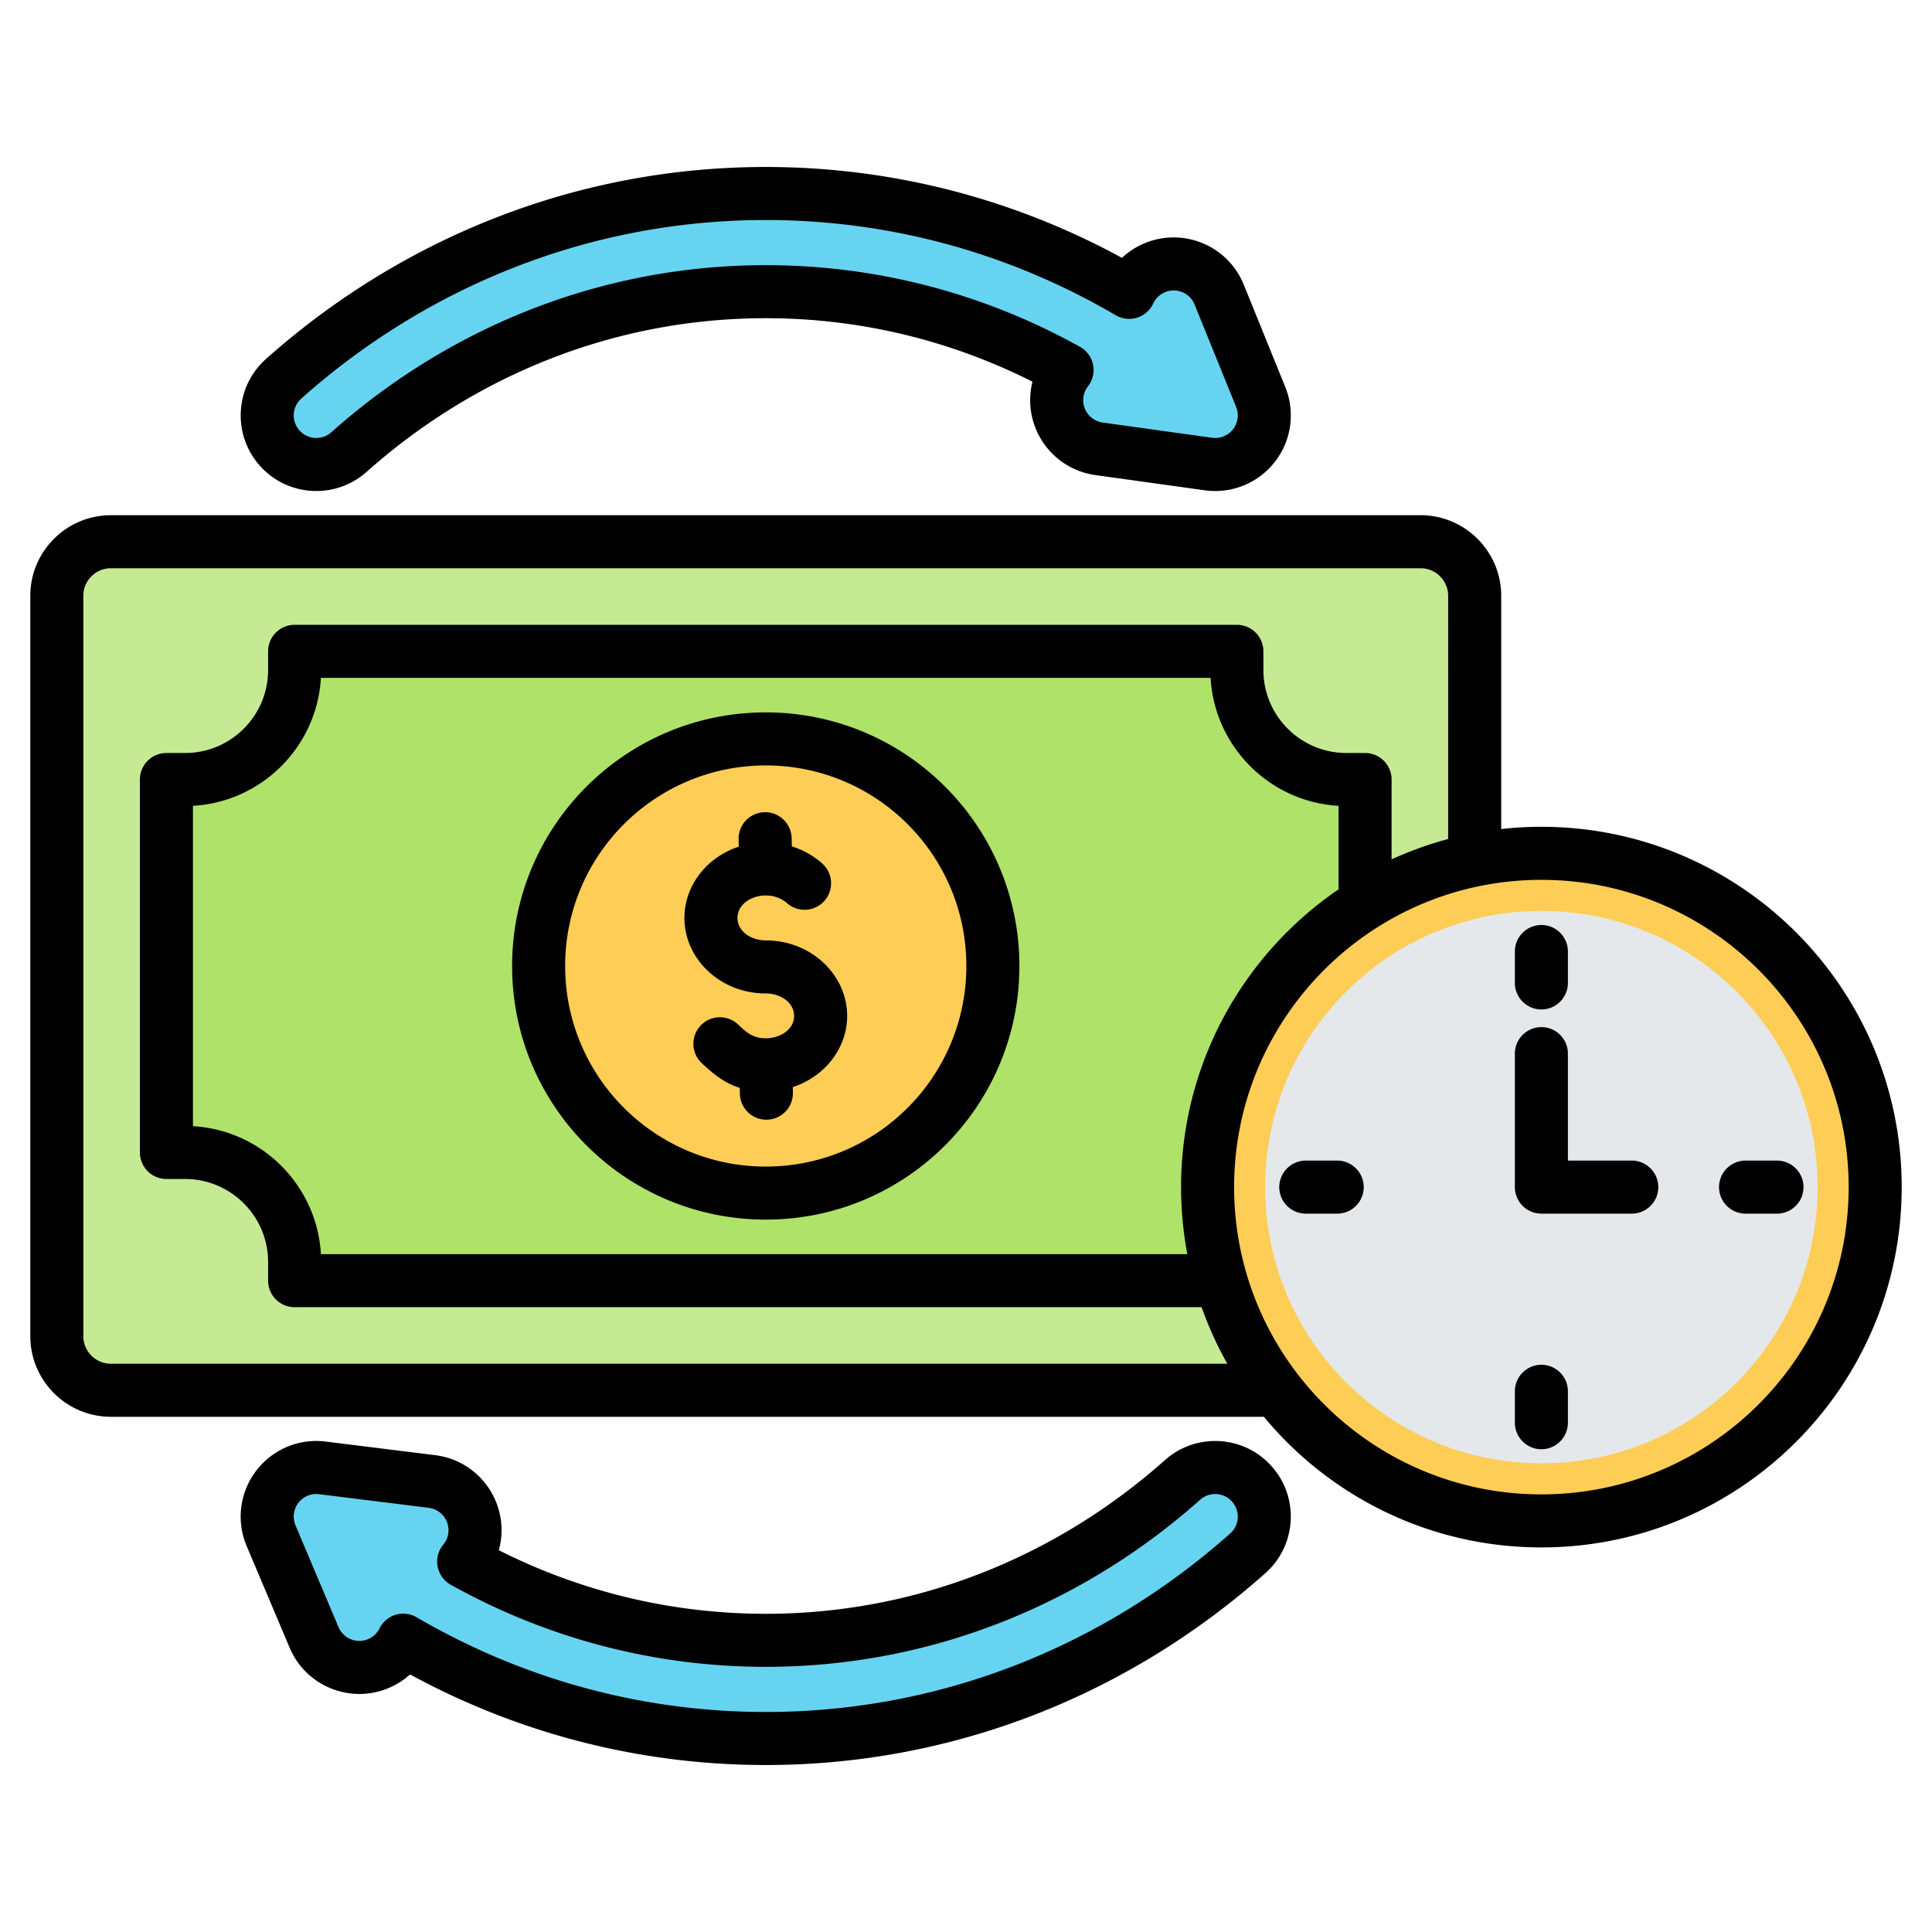
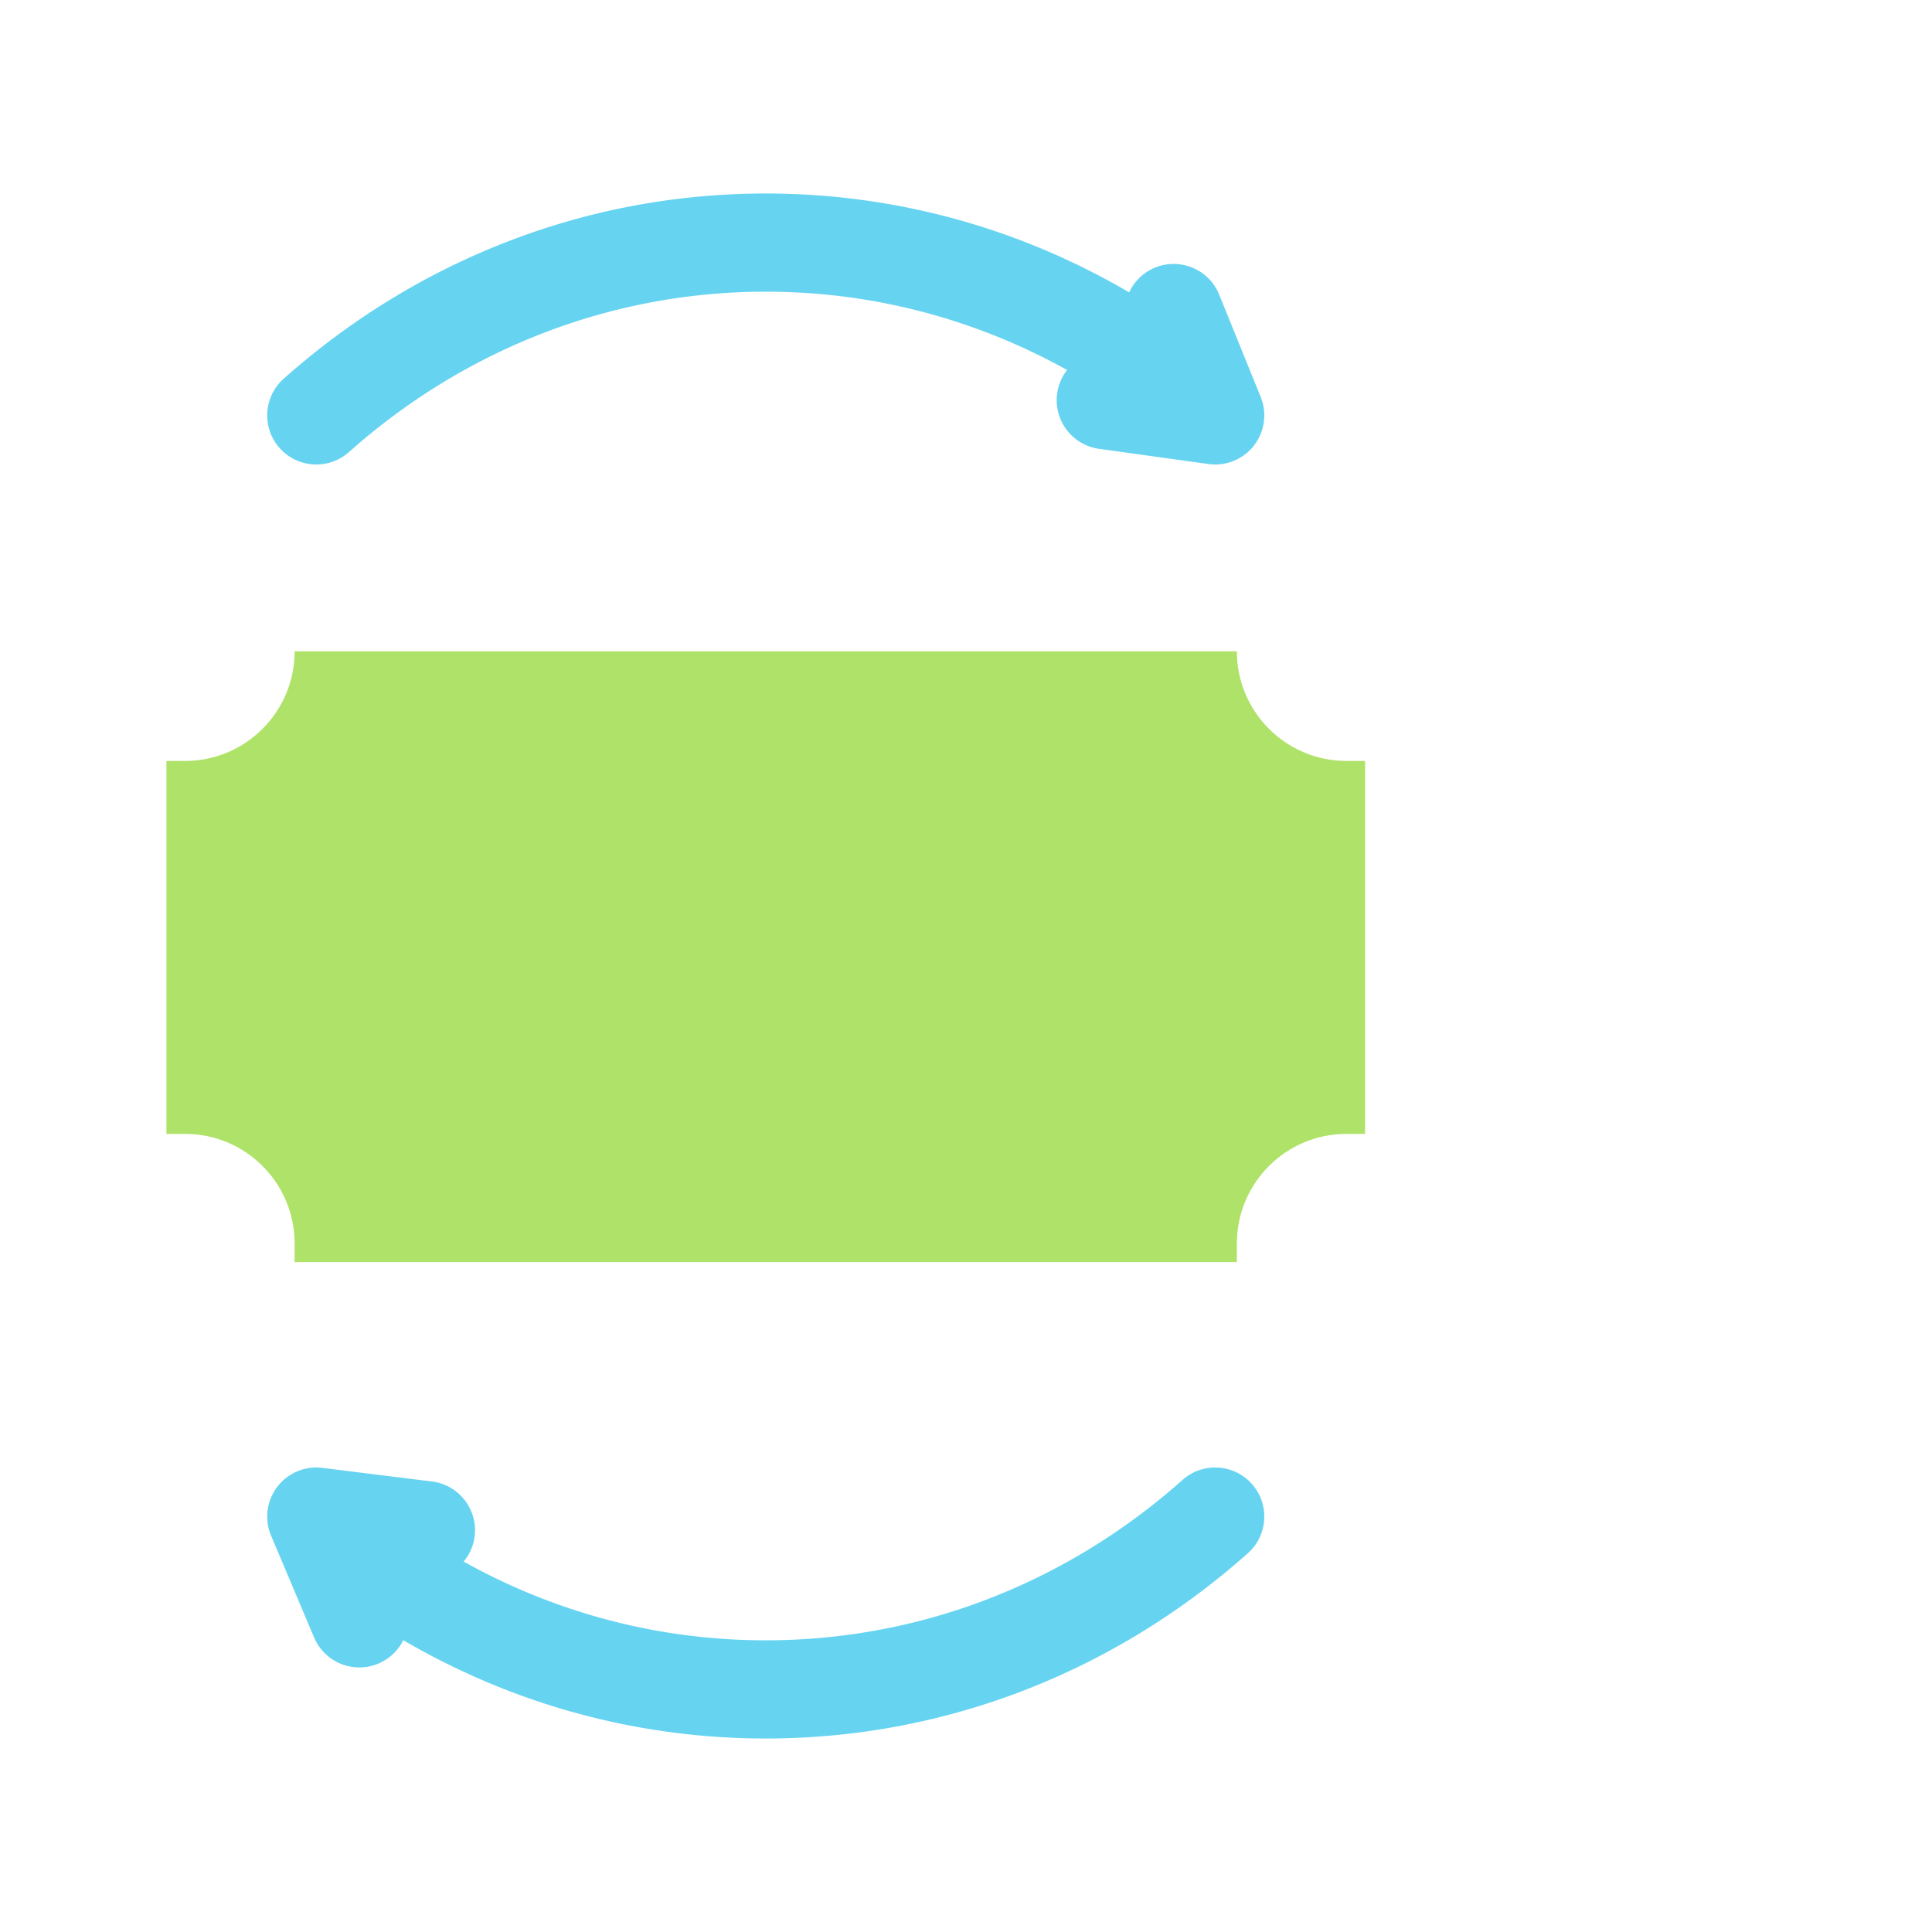
<svg xmlns="http://www.w3.org/2000/svg" class="" fill-rule="evenodd" xml:space="preserve" style="enable-background:new 0 0 512 512" viewBox="0 0 510 510" y="0" x="0" height="512" width="512" version="1.1">
  <g>
-     <path data-original="#c6ea94" opacity="1" d="M29.279 143.001H375c7.869 0 14.279 6.411 14.279 14.279v195.44c0 7.868-6.41 14.279-14.279 14.279H29.279C21.41 366.999 15 360.588 15 352.72V157.28c0-7.868 6.41-14.279 14.279-14.279z" fill="#c6ea94" />
-     <path class="" data-original="#afe269" opacity="1" d="M77.774 171.935h248.731v4.907c0 15.981 12.953 28.933 28.933 28.933h4.907v98.45h-4.907c-15.98 0-28.933 12.952-28.933 28.933v4.907H77.774v-4.907c0-15.981-12.953-28.933-28.934-28.933h-4.906v-98.45h4.906c15.981 0 28.934-12.952 28.934-28.933z" fill="#afe269" />
-     <path data-original="#fdcd56" opacity="1" d="M202.15 195.055c33.112 0 59.945 26.834 59.945 59.945s-26.833 59.945-59.945 59.945c-33.111 0-59.966-26.834-59.966-59.945s26.855-59.945 59.966-59.945z" fill="#fdcd56" />
+     <path class="" data-original="#afe269" opacity="1" d="M77.774 171.935h248.731c0 15.981 12.953 28.933 28.933 28.933h4.907v98.45h-4.907c-15.98 0-28.933 12.952-28.933 28.933v4.907H77.774v-4.907c0-15.981-12.953-28.933-28.934-28.933h-4.906v-98.45h4.906c15.981 0 28.934-12.952 28.934-28.933z" fill="#afe269" />
    <path data-original="#66d4f1" opacity="1" d="M298.07 77.176a12.914 12.914 0 0 1 6.879-6.55c6.628-2.689 14.192.509 16.881 7.137l10.963 27.022a12.96 12.96 0 0 1-13.795 17.708l-28.883-4.017c-7.084-.985-12.036-7.537-11.051-14.621a12.897 12.897 0 0 1 2.618-6.186c-23.73-13.188-50.805-20.671-79.543-20.671-41.969 0-80.389 15.961-110.028 42.34-5.343 4.755-13.541 4.278-18.297-1.065-4.755-5.343-4.278-13.542 1.065-18.297 34.275-30.504 78.728-48.897 127.26-48.897 34.83 0 67.557 9.473 95.931 26.097zM122.4 412.222c23.777 13.255 50.922 20.78 79.739 20.78 41.969 0 80.39-15.961 110.028-42.34 5.343-4.755 13.542-4.278 18.297 1.065 4.756 5.343 4.279 13.542-1.065 18.297-34.274 30.504-78.727 48.897-127.26 48.897-34.728 0-67.367-9.419-95.684-25.953a12.911 12.911 0 0 1-6.557 6.171c-6.588 2.785-14.199-.302-16.984-6.89L71.559 405.39a12.962 12.962 0 0 1 13.534-17.908l28.939 3.595c7.098.882 12.145 7.361 11.263 14.459a12.9 12.9 0 0 1-2.895 6.686z" fill="#66d4f1" />
-     <circle data-original="#fdcd56" opacity="1" fill="#fdcd56" r="88.111" cy="313.37" cx="406.889" />
-     <circle data-original="#e4e8eb" opacity="1" fill="#e4e8eb" r="72.911" cy="313.37" cx="406.889" />
-     <path data-original="#000000" opacity="1" fill="#000000" d="M333.627 373.999H29.279C17.552 373.999 8 364.446 8 352.72V157.28c0-11.726 9.552-21.279 21.279-21.279H375c11.726 0 21.279 9.553 21.279 21.279v61.565a95.82 95.82 0 0 1 10.61-.587c52.493 0 95.111 42.618 95.111 95.112 0 52.493-42.618 95.111-95.111 95.111-29.461 0-55.811-13.424-73.262-34.482zm48.652-152.52V157.28c0-4.011-3.268-7.279-7.279-7.279H29.279c-4.011 0-7.279 3.268-7.279 7.279v195.44c0 4.011 3.268 7.279 7.279 7.279h294.71a94.616 94.616 0 0 1-6.794-14.934H77.774a7 7 0 0 1-7-7v-4.907c0-12.114-9.819-21.933-21.934-21.933h-4.906a7 7 0 0 1-7-7v-98.45a7 7 0 0 1 7-7h4.906c12.115 0 21.934-9.819 21.934-21.933v-4.907a7 7 0 0 1 7-7h248.731a7 7 0 0 1 7 7v4.907c0 12.114 9.819 21.933 21.933 21.933h4.907a7 7 0 0 1 7 7v21.08a94.352 94.352 0 0 1 14.934-5.376zm-68.855 109.586a95.449 95.449 0 0 1-1.646-17.695c0-32.644 16.48-61.468 41.567-78.6v-22.054c-18.18-1.044-32.736-15.601-33.78-33.781H84.714c-1.044 18.18-15.6 32.737-33.78 33.781v84.568c18.18 1.044 32.736 15.601 33.78 33.781zM202.15 188.055c36.978 0 66.945 29.967 66.945 66.945s-29.967 66.945-66.945 66.945c-36.976 0-66.966-29.968-66.966-66.945s29.99-66.945 66.966-66.945zm0 14c-29.245 0-52.966 23.7-52.966 52.945s23.721 52.945 52.966 52.945 52.945-23.7 52.945-52.945-23.7-52.945-52.945-52.945zm-6.877 85.101c-3.748-1.15-6.685-3.356-10.047-6.538a7.003 7.003 0 0 1-.272-9.896 7.003 7.003 0 0 1 9.895-.272c2.273 2.151 3.946 3.632 7.301 3.632 3.921 0 7.478-2.4 7.478-5.908 0-3.511-3.554-5.931-7.478-5.931-12.077 0-21.477-9.154-21.477-19.93 0-8.536 5.897-16.053 14.35-18.811l-.047-1.927a7.003 7.003 0 0 1 6.825-7.17 7.004 7.004 0 0 1 7.171 6.825l.054 2.195c3.041.952 5.773 2.513 8.014 4.51a7.003 7.003 0 0 1 .571 9.883 7.004 7.004 0 0 1-9.883.571c-1.429-1.273-3.416-2.007-5.578-2.007-3.934 0-7.477 2.42-7.477 5.931 0 3.51 3.543 5.93 7.477 5.93 12.045 0 21.478 9.154 21.478 19.931 0 8.535-5.913 16.036-14.356 18.789l.032 1.46a7.005 7.005 0 0 1-6.846 7.151 7.004 7.004 0 0 1-7.151-6.846zm211.616-54.898c-44.767 0-81.111 36.345-81.111 81.112 0 44.766 36.344 81.111 81.111 81.111 44.766 0 81.111-36.345 81.111-81.111 0-44.767-36.345-81.112-81.111-81.112zm7 143.303c0 3.864-3.137 7-7 7-3.864 0-7-3.136-7-7v-8.294c0-3.863 3.136-7 7-7 3.863 0 7 3.137 7 7zm55.191-69.191c3.864 0 7 3.136 7 7 0 3.863-3.136 7-7 7h-8.294c-3.863 0-7-3.137-7-7 0-3.864 3.137-7 7-7zm-124.383 14c-3.863 0-7-3.137-7-7 0-3.864 3.137-7 7-7h8.294c3.864 0 7 3.136 7 7 0 3.863-3.136 7-7 7zm55.192-42.236c0-3.863 3.136-7 7-7 3.863 0 7 3.137 7 7v28.236h16.861c3.864 0 7 3.136 7 7 0 3.863-3.136 7-7 7h-23.861a7 7 0 0 1-7-7zm0-26.956c0-3.863 3.136-7 7-7 3.863 0 7 3.137 7 7v8.294c0 3.864-3.137 7-7 7-3.864 0-7-3.136-7-7zM296.173 68.065a19.889 19.889 0 0 1 6.144-3.925c10.208-4.142 21.858.784 26 10.992l10.962 27.021a19.96 19.96 0 0 1-21.245 27.274l-28.883-4.017c-10.911-1.518-18.537-11.608-17.02-22.52.101-.728.241-1.441.416-2.139-21.304-10.73-45.186-16.753-70.408-16.753-40.196 0-76.987 15.304-105.374 40.569-8.229 7.324-20.856 6.589-28.179-1.64-7.324-8.229-6.589-20.856 1.64-28.18 35.526-31.618 81.608-50.668 131.913-50.668 33.911 0 65.9 8.659 94.034 23.986zm-1.642 15.151c-27.327-16.011-58.847-25.137-92.392-25.137-46.76 0-89.584 17.736-122.606 47.126a5.963 5.963 0 0 0-.49 8.414 5.964 5.964 0 0 0 8.415.49c30.89-27.493 70.94-44.111 114.681-44.111 29.967 0 58.199 7.801 82.943 21.552a7.001 7.001 0 0 1 2.114 10.431 5.963 5.963 0 0 0 3.884 9.562l28.882 4.017a5.96 5.96 0 0 0 6.344-8.143l-10.963-27.022a5.962 5.962 0 0 0-7.763-3.282 5.933 5.933 0 0 0-3.161 3.011 7 7 0 0 1-9.888 3.092zM131.683 409.224c21.316 10.746 45.216 16.778 70.456 16.778 40.197 0 76.988-15.304 105.375-40.569 8.229-7.324 20.855-6.589 28.179 1.64s6.589 20.856-1.64 28.18c-35.526 31.618-81.608 50.668-131.914 50.668-33.856 0-65.797-8.631-93.898-23.912a19.909 19.909 0 0 1-5.617 3.577c-10.147 4.29-21.868-.465-26.157-10.611l-11.356-26.859a19.96 19.96 0 0 1 20.845-27.581l28.939 3.596c10.932 1.358 18.704 11.336 17.346 22.268-.12.968-.308 1.911-.558 2.825zm-14.661-1.483a5.962 5.962 0 0 0-3.853-9.717l-28.939-3.595a5.96 5.96 0 0 0-6.224 8.235l11.356 26.859a5.962 5.962 0 0 0 7.81 3.168 5.923 5.923 0 0 0 3.012-2.835 7 7 0 0 1 9.801-2.933c27.272 15.925 58.706 24.998 92.154 24.998 46.76 0 89.584-17.736 122.607-47.126a5.962 5.962 0 0 0 .489-8.414 5.962 5.962 0 0 0-8.414-.49c-30.891 27.493-70.94 44.111-114.682 44.111-30.049 0-58.354-7.844-83.148-21.666a7.004 7.004 0 0 1-1.969-10.595z" />
  </g>
</svg>